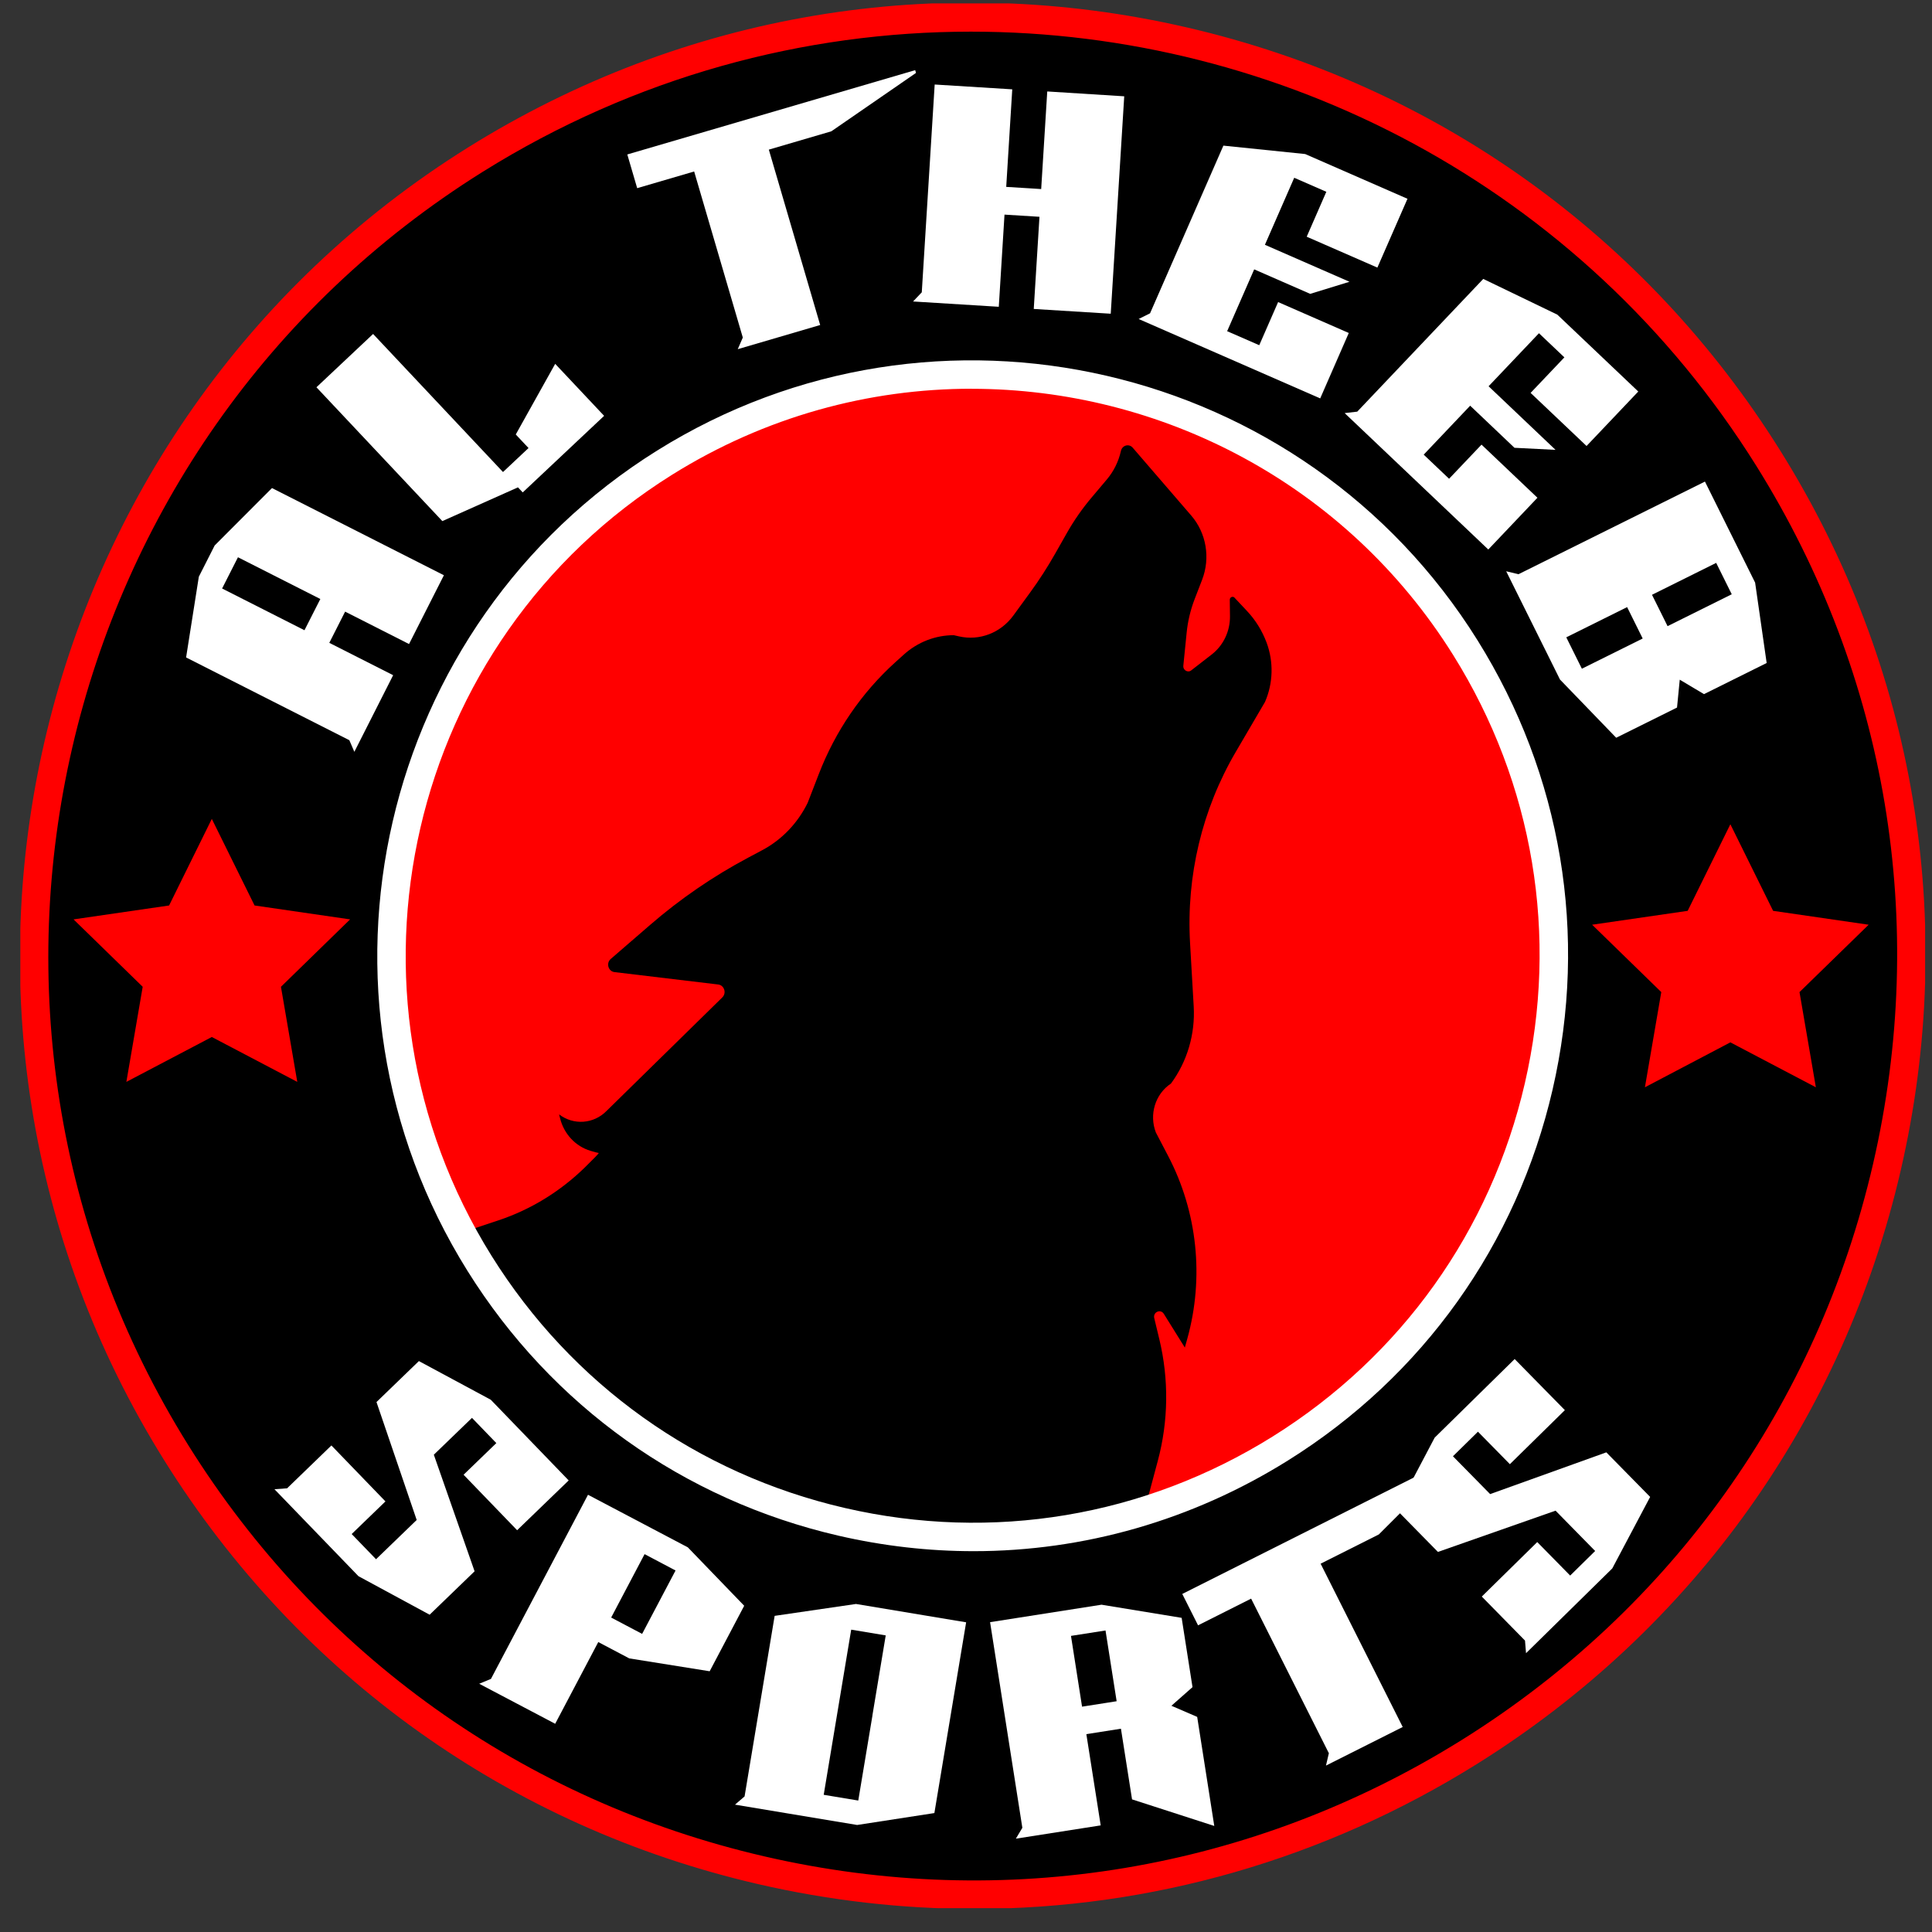
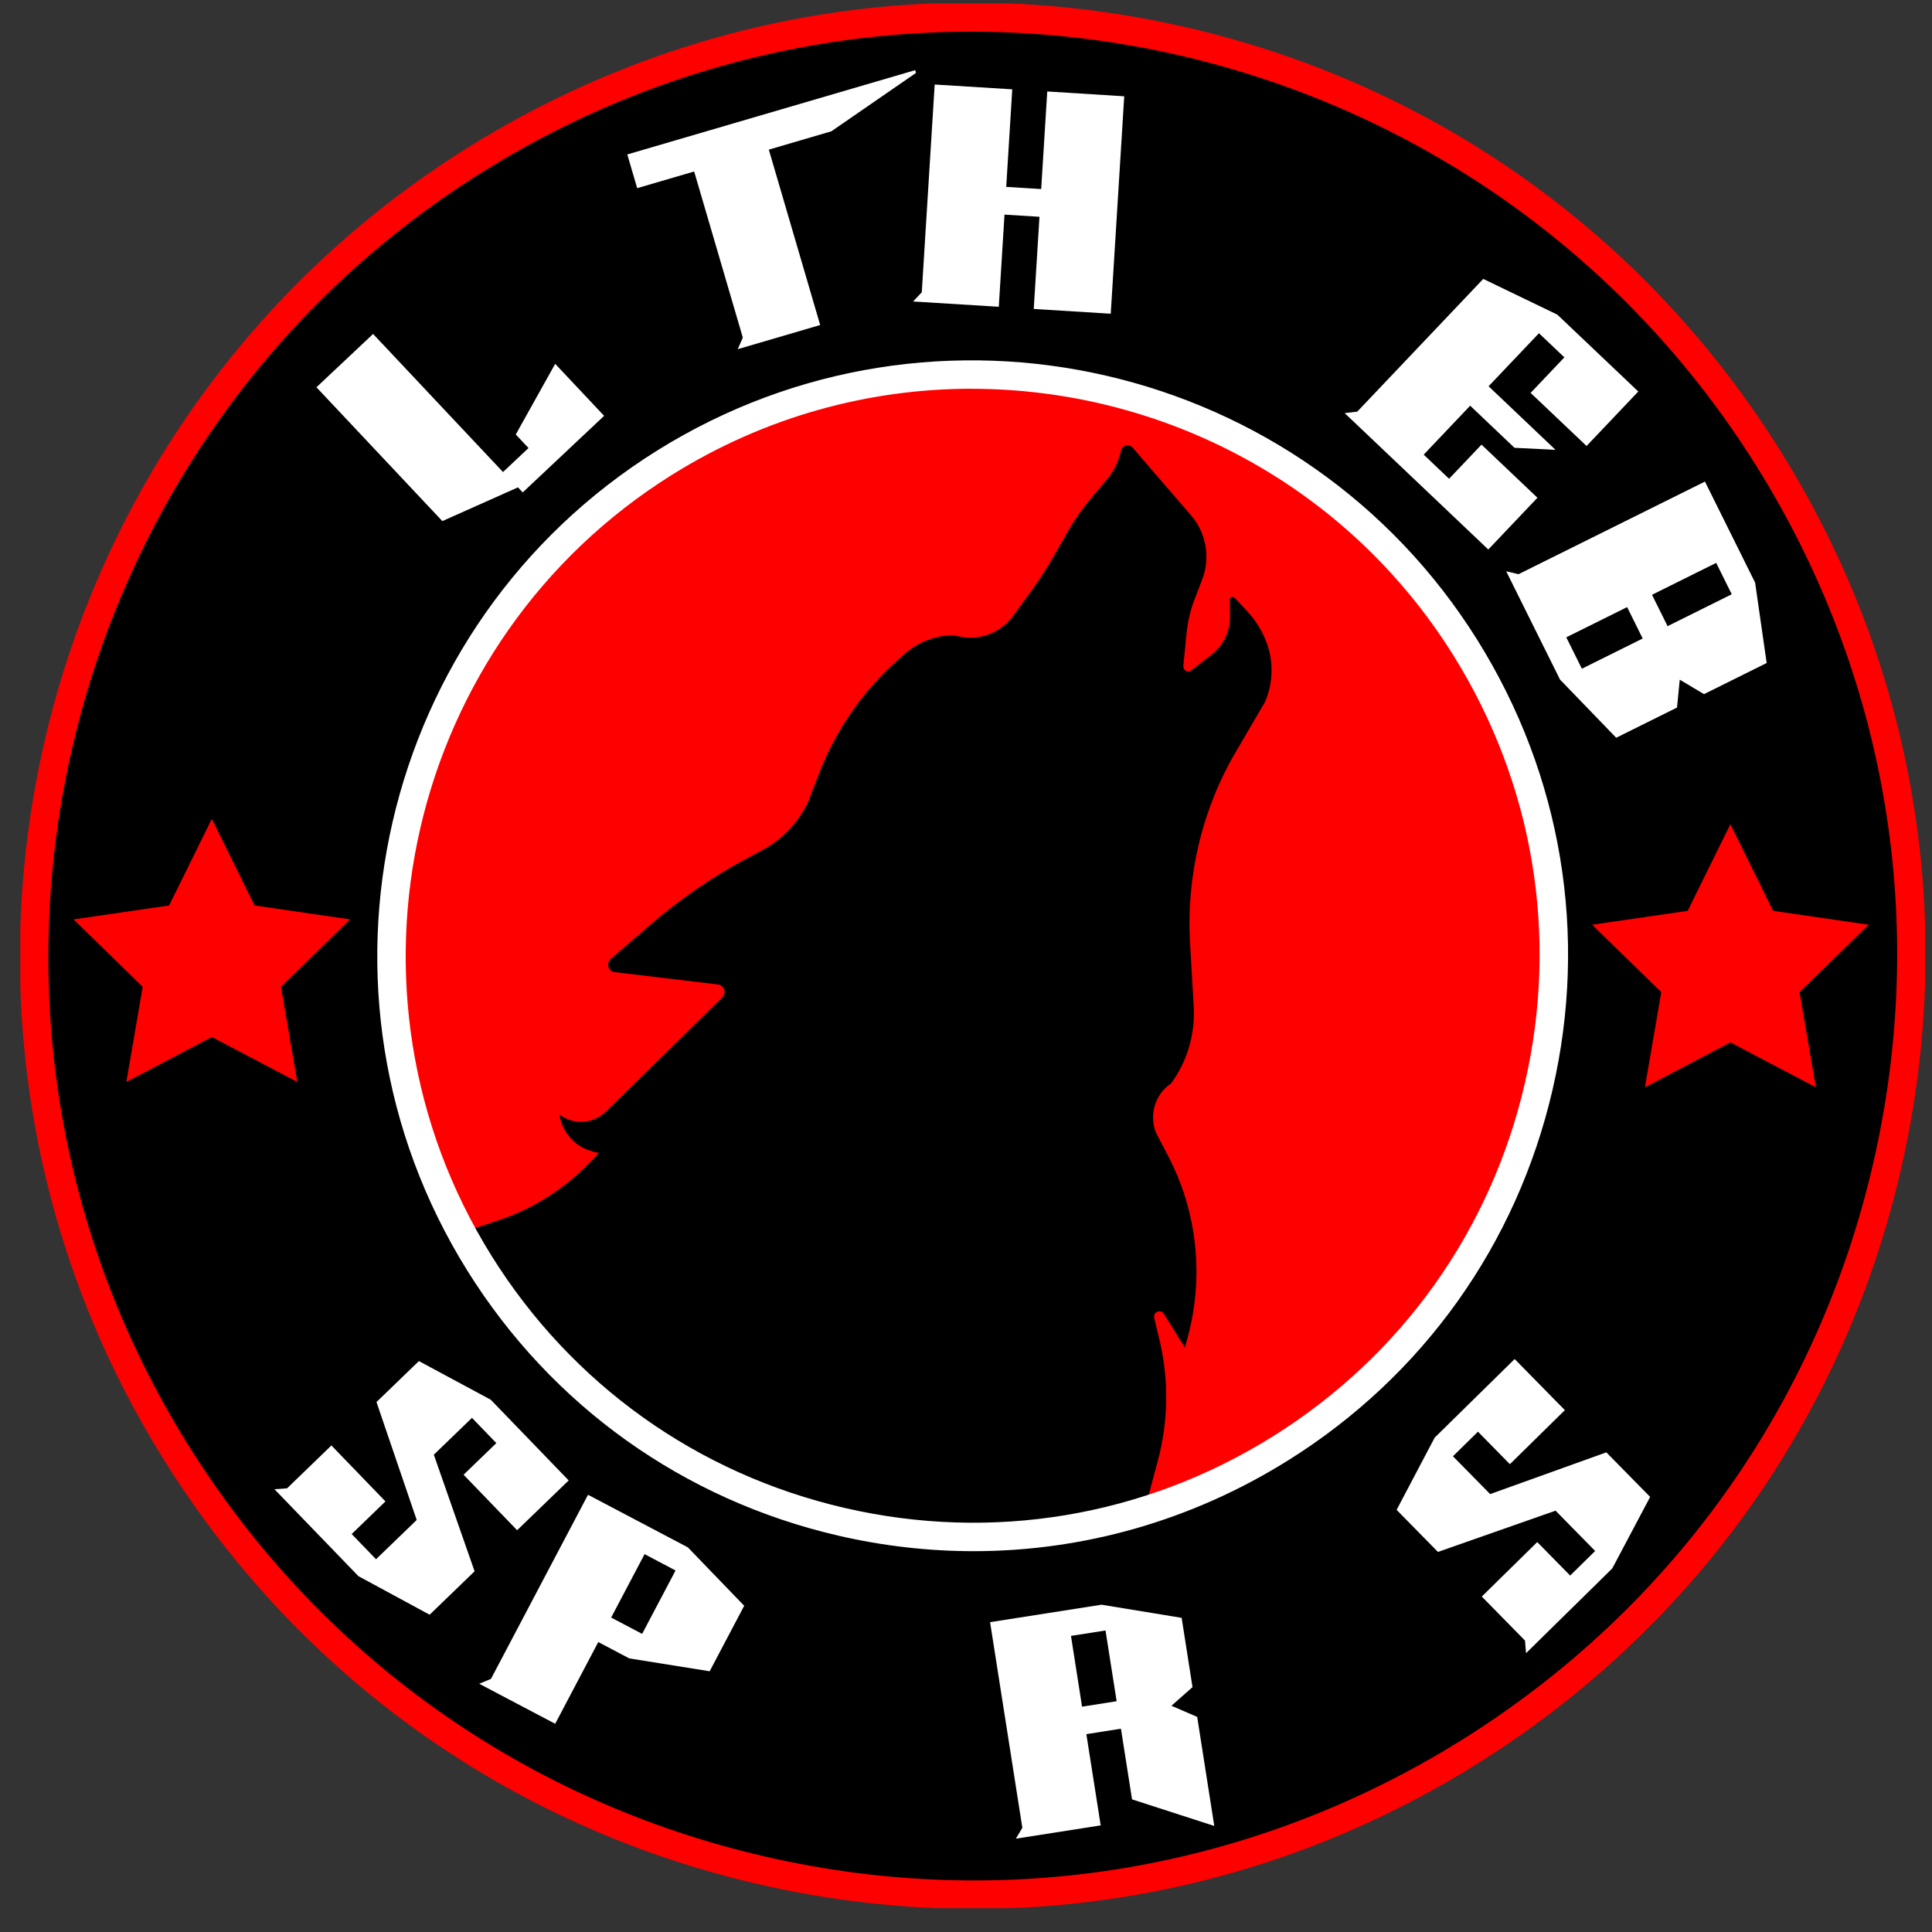
<svg xmlns="http://www.w3.org/2000/svg" width="71" height="71" viewBox="0 0 71 71" fill="none">
  <rect x="0" y="0" width="71" height="71" fill="#333333" stroke="none" />
  <g clip-path="url(#clip0_119_1615)">
    <path d="M60.125 59.512C73.595 46.042 73.595 24.203 60.125 10.734C46.655 -2.736 24.816 -2.736 11.346 10.734C-2.123 24.203 -2.123 46.042 11.346 59.512C24.816 72.982 46.655 72.982 60.125 59.512Z" fill="black" />
    <path d="M35.803 70.15C33.157 70.15 30.493 69.848 27.851 69.238C18.74 67.131 10.993 61.602 6.038 53.67C-4.189 37.295 0.813 15.653 17.189 5.426C25.123 0.471 34.51 -1.097 43.621 1.009C52.734 3.114 60.48 8.644 65.434 16.577C70.389 24.509 71.957 33.896 69.851 43.009C67.744 52.121 62.216 59.867 54.283 64.822C48.65 68.34 42.284 70.15 35.803 70.15ZM35.682 1.163C29.538 1.163 23.327 2.825 17.743 6.312C1.856 16.234 -2.998 37.231 6.924 53.117C11.73 60.812 19.246 66.177 28.087 68.22C36.928 70.264 46.033 68.742 53.73 63.936C61.426 59.13 66.791 51.614 68.834 42.773C70.878 33.932 69.356 24.826 64.55 17.13C58.114 6.827 47.017 1.163 35.682 1.163Z" fill="#FF0000" />
    <path d="M50.839 50.143C59.179 41.802 59.179 28.28 50.839 19.939C42.498 11.599 28.976 11.599 20.635 19.939C12.295 28.28 12.295 41.802 20.635 50.143C28.976 58.483 42.498 58.483 50.839 50.143Z" fill="#FF0000" />
-     <path d="M12.099 23.623L14.448 24.813L13.022 27.629L12.838 27.202L6.839 24.161L7.307 21.194L7.889 20.046L9.995 17.936L16.313 21.14L15.032 23.668L12.683 22.477L12.101 23.625L12.099 23.623ZM8.162 21.627L11.189 23.161L11.772 22.013L8.745 20.479L8.162 21.627Z" fill="white" />
    <path d="M19.21 18.096L19.035 17.91L16.256 19.15L11.629 14.232L13.711 12.273L18.485 17.347L19.423 16.465L18.954 15.967L20.403 13.371L22.201 15.282L19.21 18.096Z" fill="white" />
    <path d="M27.112 12.832L27.298 12.405L25.51 6.302L23.416 6.915L23.053 5.676L33.633 2.578L33.662 2.68L30.552 4.825L28.254 5.499L30.141 11.944L27.112 12.832Z" fill="white" />
    <path d="M36.915 7.887L36.705 11.274L33.555 11.079L33.875 10.742L34.349 3.106L37.2 3.283L36.978 6.868L37.958 6.928L38.263 6.948L38.486 3.361L41.315 3.539L40.819 11.529L37.99 11.354L38.2 7.967L36.915 7.887Z" fill="white" />
-     <path d="M41.847 11.722L42.264 11.514L44.959 5.352L47.965 5.661L51.724 7.305L50.618 9.834L48.021 8.699L48.742 7.048L47.562 6.533L46.485 8.996L49.593 10.355L48.149 10.799L46.091 9.899L45.097 12.171L46.277 12.686L46.97 11.101L49.567 12.237L48.517 14.641L41.847 11.724V11.722Z" fill="white" />
    <path d="M49.416 15.181L49.878 15.128L54.509 10.25L57.231 11.563L60.206 14.388L58.305 16.39L56.249 14.439L57.49 13.133L56.556 12.246L54.705 14.195L57.165 16.532L55.656 16.456L54.028 14.909L52.32 16.708L53.253 17.594L54.445 16.34L56.5 18.292L54.694 20.194L49.416 15.182V15.181Z" fill="white" />
    <path d="M56.756 23.82L55.352 20.994L55.804 21.102L62.656 17.698L64.5 21.411L64.924 24.365L62.621 25.509L61.73 24.978L61.63 26.002L59.394 27.112L57.329 24.973L56.756 23.819V23.82ZM59.796 22.311L57.56 23.421L58.133 24.575L60.368 23.465L59.796 22.311ZM63.641 21.839L63.069 20.686L60.71 21.858L61.147 22.737L61.282 23.011L63.641 21.839Z" fill="white" />
    <path d="M13.838 51.526V51.522L15.394 50.019L18.036 51.44L20.899 54.405L19.004 56.235L17.036 54.196L18.24 53.033L17.345 52.106L15.943 53.46L17.441 57.744L15.789 59.34L13.173 57.924L10.086 54.728L10.55 54.695L12.179 53.12L14.165 55.176L12.924 56.375L13.819 57.301L15.313 55.858L13.836 51.526H13.838Z" fill="white" />
    <path d="M21.985 60.347L20.403 63.348L17.61 61.877L18.042 61.699L21.609 54.932L25.277 56.864L27.349 59.011L26.08 61.418L23.125 60.945L21.985 60.344V60.347ZM24.827 57.715L23.688 57.114L22.46 59.444L23.328 59.902L23.598 60.044L24.826 57.715H24.827Z" fill="white" />
-     <path d="M27.011 66.32L27.363 66.017L28.468 59.382L31.457 58.945L35.505 59.619L34.338 66.629L31.499 67.067L27.011 66.32ZM32.06 63.043L32.55 60.1L31.281 59.889L30.271 65.958L31.541 66.169L32.062 63.043H32.06Z" fill="white" />
    <path d="M39.923 63.729L40.45 67.082L37.332 67.57L37.571 67.171L36.385 59.614L40.48 58.972L43.425 59.455L43.824 62.001L43.049 62.686L43.996 63.095L44.624 67.103L41.602 66.126L41.194 63.529L39.922 63.729H39.923ZM40.629 59.919L39.358 60.118L39.765 62.719L40.734 62.567L41.036 62.519L40.627 59.918L40.629 59.919Z" fill="white" />
-     <path d="M48.729 64.884L48.835 64.43L45.978 58.749L44.028 59.73L43.448 58.577L53.296 53.625L53.345 53.72L50.671 56.39L48.532 57.465L51.549 63.466L48.729 64.884Z" fill="white" />
    <path d="M52.845 57.03H52.841L51.325 55.487L52.723 52.833L55.663 49.944L57.508 51.822L55.487 53.808L54.314 52.614L53.395 53.517L54.762 54.907L59.032 53.373L60.642 55.011L59.25 57.639L56.081 60.754L56.043 60.29L54.455 58.673L56.493 56.67L57.703 57.901L58.621 56.998L57.166 55.516L52.848 57.031L52.845 57.03Z" fill="white" />
    <path d="M17.246 45.204L18.321 44.846C19.511 44.45 20.599 43.779 21.507 42.889C21.807 42.595 22.027 42.371 22 42.371C21.976 42.371 21.859 42.339 21.706 42.294C21.154 42.131 20.726 41.675 20.583 41.098L20.547 40.953C21.079 41.36 21.817 41.307 22.29 40.827L26.544 36.655C26.707 36.495 26.619 36.211 26.397 36.18L22.582 35.724C22.353 35.696 22.266 35.396 22.444 35.242L23.889 33.992C24.999 33.031 26.208 32.203 27.494 31.519L28.007 31.246C28.73 30.863 29.315 30.252 29.682 29.502L30.091 28.445C30.702 26.862 31.667 25.453 32.907 24.333L33.213 24.057C33.722 23.597 34.375 23.343 35.051 23.343L35.244 23.387C35.997 23.558 36.776 23.258 37.24 22.62L37.859 21.771C38.19 21.318 38.495 20.843 38.773 20.353L39.214 19.576C39.473 19.12 39.773 18.69 40.109 18.292L40.676 17.62C40.927 17.323 41.103 16.968 41.191 16.583L41.194 16.569C41.242 16.362 41.491 16.294 41.627 16.453C42.115 17.02 43.064 18.121 43.777 18.946C44.333 19.59 44.487 20.504 44.177 21.306L43.904 22.013C43.75 22.412 43.65 22.832 43.608 23.259L43.487 24.463C43.47 24.636 43.665 24.741 43.79 24.626L44.53 24.052C44.957 23.721 45.208 23.198 45.201 22.643L45.194 22.04C45.194 21.936 45.323 21.893 45.38 21.978L45.825 22.452C46.14 22.786 46.385 23.182 46.548 23.619C46.809 24.323 46.788 25.107 46.489 25.795L45.411 27.637C44.177 29.744 43.592 32.193 43.734 34.655L43.868 36.985C43.927 38.004 43.63 39.011 43.031 39.821C42.454 40.204 42.222 40.96 42.478 41.619L42.93 42.484C44.005 44.538 44.257 46.95 43.633 49.196L43.542 49.522L42.77 48.283C42.654 48.095 42.374 48.213 42.416 48.431L42.605 49.217C42.959 50.685 42.94 52.225 42.549 53.684L42.139 55.216L36.111 56.673L27.459 55.216L20.989 50.547L17.248 45.203L17.246 45.204Z" fill="black" />
    <path d="M35.78 57.005C34.127 57.005 32.462 56.816 30.811 56.435C25.118 55.119 20.276 51.663 17.181 46.706C10.79 36.474 13.916 22.948 24.149 16.558C34.382 10.168 47.907 13.294 54.297 23.528C57.392 28.485 58.372 34.351 57.056 40.045C55.74 45.739 52.285 50.58 47.327 53.675C43.808 55.873 39.829 57.005 35.779 57.005H35.78ZM35.705 14.286C31.937 14.286 28.126 15.306 24.702 17.445C14.958 23.53 11.982 36.409 18.066 46.153C21.014 50.874 25.623 54.164 31.045 55.417C36.468 56.67 42.053 55.737 46.773 52.789C51.494 49.841 54.784 45.232 56.037 39.81C57.29 34.388 56.357 28.802 53.409 24.081C49.462 17.761 42.657 14.288 35.703 14.288L35.705 14.286Z" fill="white" />
-     <path d="M7.784 30.094L9.355 33.276L12.866 33.787L10.325 36.264L10.925 39.759L7.784 38.109L4.644 39.759L5.244 36.264L2.703 33.787L6.214 33.276L7.784 30.094Z" fill="#FF0000" />
+     <path d="M7.784 30.094L9.355 33.276L12.866 33.787L10.325 36.264L10.925 39.759L7.784 38.109L4.644 39.759L5.244 36.264L2.703 33.787L6.214 33.276L7.784 30.094" fill="#FF0000" />
    <path d="M63.59 30.291L65.161 33.473L68.672 33.983L66.131 36.459L66.732 39.957L63.59 38.306L60.45 39.957L61.051 36.459L58.51 33.983L62.021 33.473L63.59 30.291Z" fill="#FF0000" />
  </g>
  <defs>
    <clipPath id="clip0_119_1615">
      <rect width="70" height="70" fill="white" transform="translate(0.747 0.124)" />
    </clipPath>
  </defs>
</svg>